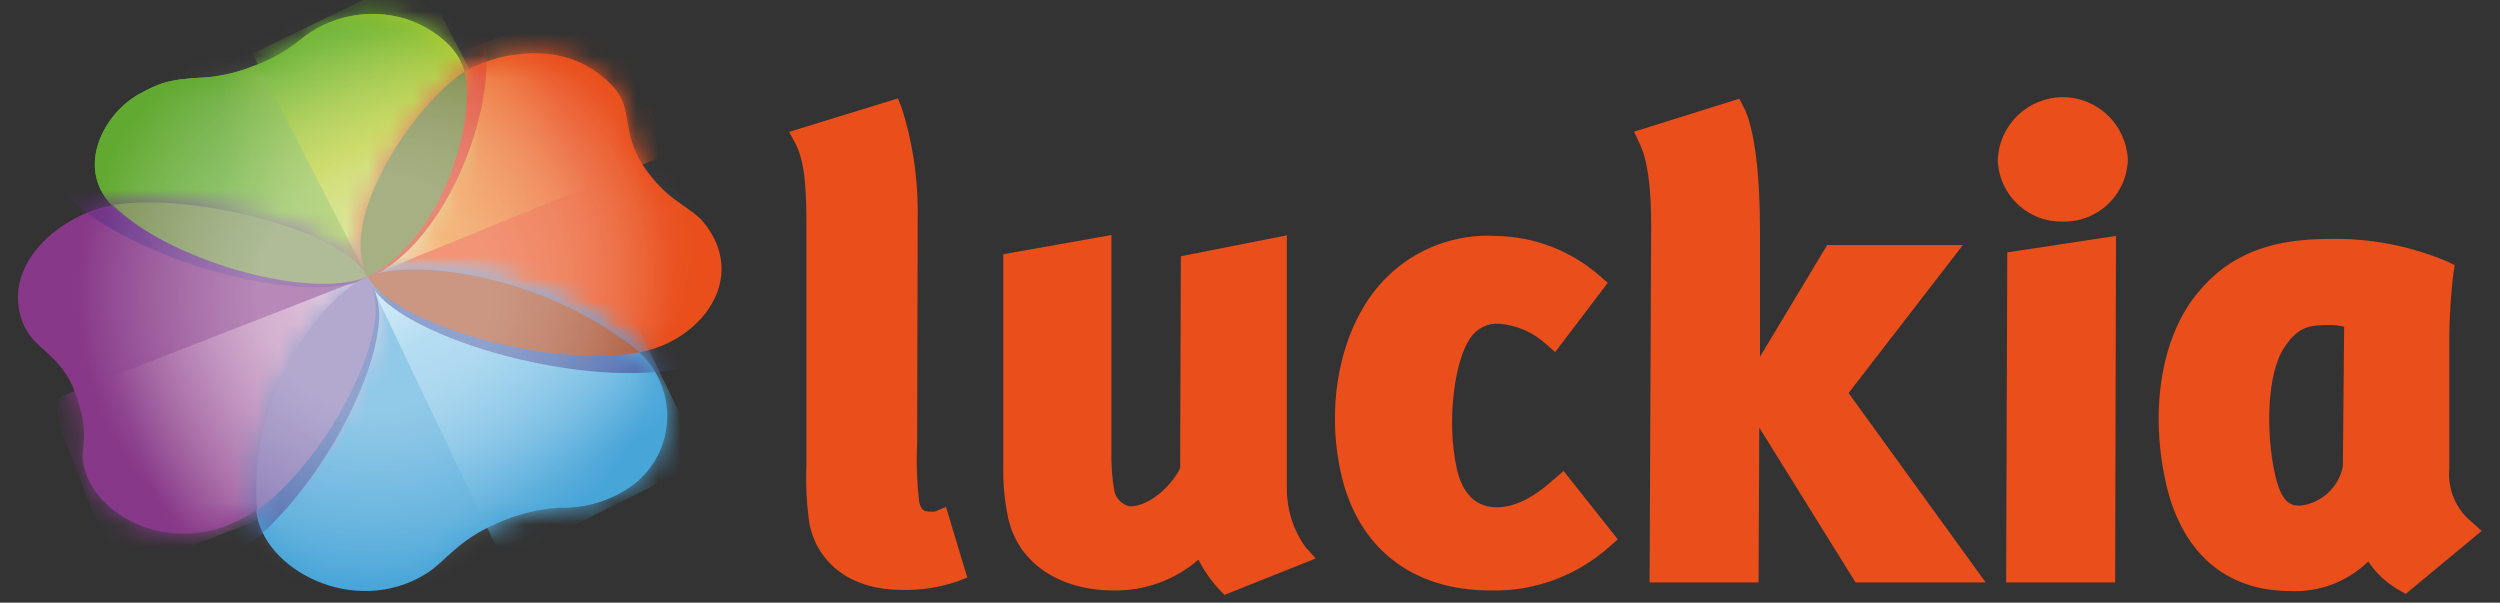
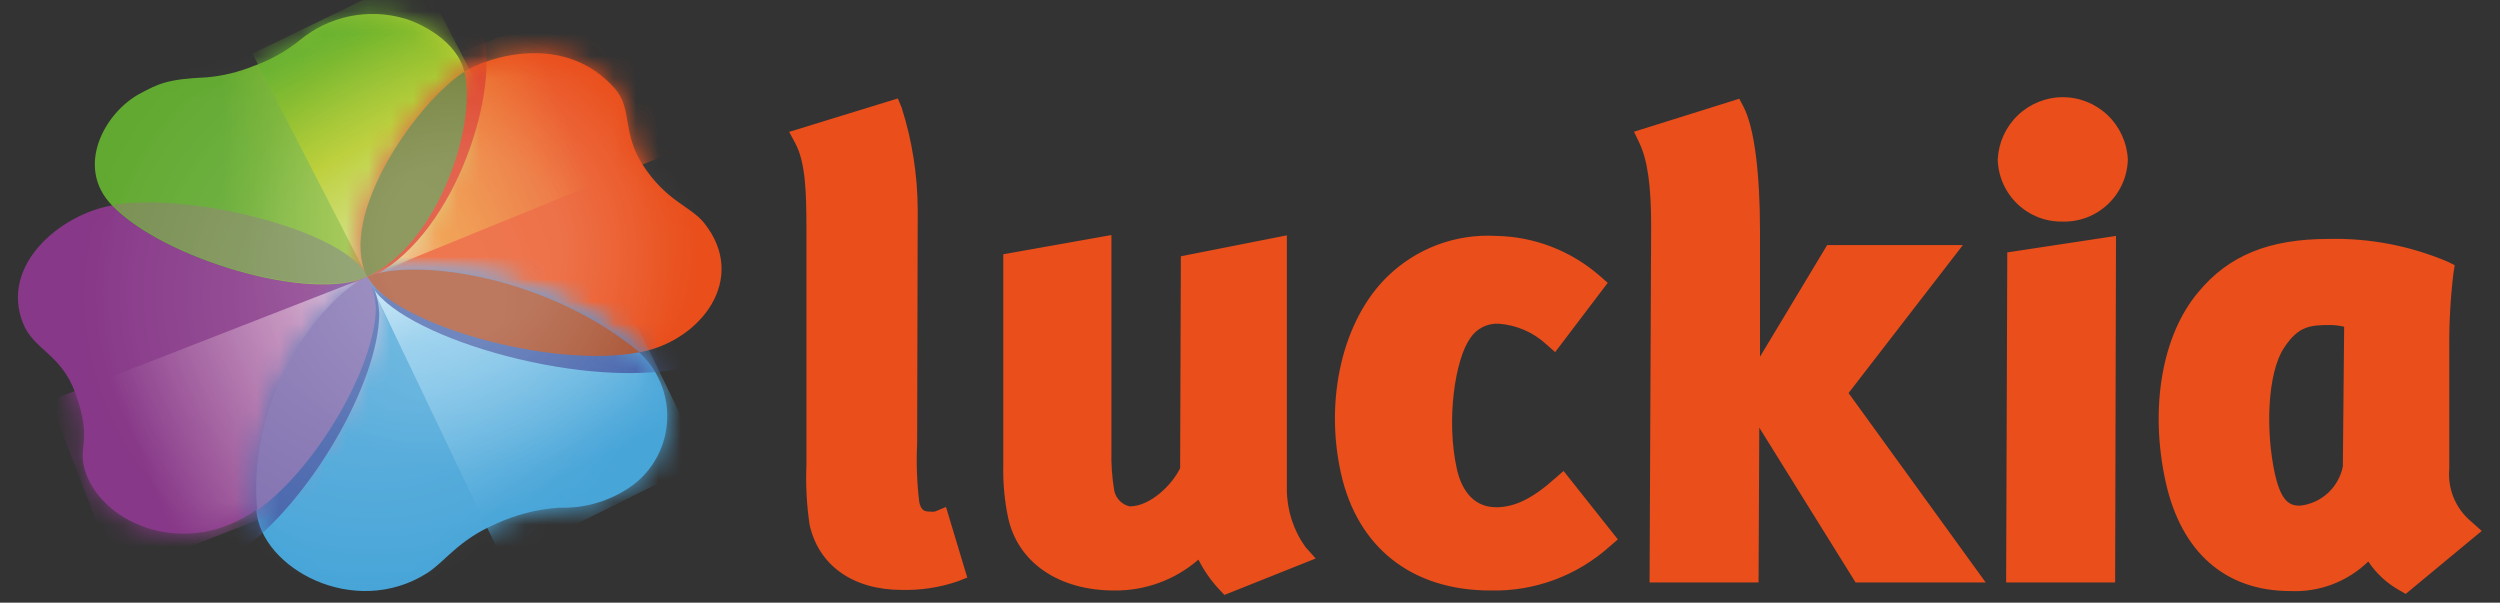
<svg xmlns="http://www.w3.org/2000/svg" width="112" height="27" viewBox="0 0 112 27" fill="none">
  <rect x="0" y="0" width="112" height="27" fill="#333333" stroke="none" />
  <g clip-path="url(#clip0_2888_7622)">
    <path d="M40.397 26.428C38.221 26.428 36.672 25.335 36.269 23.503C36.138 22.616 36.091 21.718 36.128 20.822V10.286C36.128 8.627 36.09 7.29 35.635 6.429L35.354 5.908L40.224 4.41L40.397 4.828C40.867 6.308 41.108 7.852 41.114 9.405L41.088 19.864C41.046 20.744 41.078 21.626 41.184 22.5C41.267 22.854 41.402 22.918 41.645 22.918C41.723 22.93 41.803 22.93 41.882 22.918L42.381 22.712L43.334 25.875L42.912 26.042C42.103 26.319 41.251 26.449 40.397 26.428ZM54.854 26.653L54.624 26.409C54.25 26.01 53.936 25.56 53.69 25.071C52.643 25.979 51.302 26.47 49.92 26.454C47.43 26.454 45.606 25.206 45.165 23.201C45.003 22.43 44.93 21.642 44.947 20.854V11.391L49.792 10.53V20.173C49.776 20.782 49.819 21.391 49.92 21.992C49.958 22.162 50.043 22.317 50.166 22.44C50.288 22.563 50.443 22.648 50.611 22.686C51.539 22.686 52.531 21.696 52.87 20.97L52.902 11.481L57.651 10.543V21.934C57.656 22.857 57.947 23.756 58.483 24.506L58.944 25.02L54.854 26.653ZM66.765 26.454C63.251 26.454 60.819 24.525 60.077 21.214C59.334 17.904 60.141 14.349 62.157 12.388C62.798 11.764 63.562 11.279 64.399 10.966C65.236 10.653 66.129 10.518 67.021 10.569C68.737 10.597 70.387 11.235 71.68 12.369L72.026 12.671L69.67 15.776L69.28 15.429C68.694 14.888 67.943 14.561 67.149 14.503C66.898 14.488 66.648 14.54 66.423 14.652C66.199 14.765 66.007 14.935 65.869 15.146C65.184 16.104 64.781 18.823 65.267 21.009C65.44 21.793 65.907 22.725 67.034 22.725C67.859 22.725 68.666 22.326 69.658 21.439L70.048 21.099L72.48 24.165L72.122 24.474C70.653 25.796 68.737 26.504 66.765 26.454ZM88.96 26.094L82.816 17.608L87.936 10.98H81.856L78.848 15.981V10.344C78.848 7.772 78.598 5.721 78.112 4.789L77.92 4.423L73.203 5.901L73.446 6.409C73.811 7.174 73.971 8.338 73.971 10.093L73.901 26.094H78.784L78.816 19.157L83.13 26.094H88.96ZM89.926 11.308L89.875 26.094H94.758L94.797 10.569L89.926 11.308ZM110.72 23.374C110.373 23.09 110.102 22.724 109.929 22.309C109.756 21.895 109.687 21.444 109.728 20.996V15.634C109.717 14.5 109.779 13.366 109.914 12.24L109.971 11.88L109.645 11.719C107.961 11.007 106.146 10.661 104.32 10.704C101.658 10.704 99.84 11.443 98.483 13.089C96.851 15.017 96.294 18.302 97.024 21.6C97.722 24.744 99.699 26.479 102.605 26.479C103.246 26.509 103.887 26.408 104.488 26.18C105.089 25.952 105.637 25.603 106.099 25.155C106.453 25.689 106.93 26.13 107.488 26.441L107.776 26.608L111.181 23.786L110.72 23.374ZM104.96 20.893C104.869 21.354 104.633 21.773 104.288 22.09C103.942 22.407 103.505 22.605 103.04 22.654C102.63 22.654 102.208 22.545 101.914 21.221C101.504 19.363 101.555 16.721 102.342 15.557C102.982 14.599 103.501 14.561 104.41 14.561C104.614 14.564 104.818 14.59 105.018 14.638L104.96 20.893ZM92.416 9.926C91.663 9.945 90.933 9.663 90.386 9.143C89.839 8.622 89.519 7.905 89.498 7.149C89.533 6.396 89.855 5.685 90.398 5.165C90.941 4.645 91.662 4.354 92.413 4.354C93.163 4.354 93.885 4.645 94.428 5.165C94.97 5.685 95.293 6.396 95.328 7.149C95.317 7.525 95.233 7.895 95.079 8.239C94.926 8.582 94.706 8.892 94.433 9.15C94.16 9.408 93.839 9.609 93.489 9.742C93.138 9.875 92.765 9.938 92.39 9.926H92.416Z" fill="#E94E1B" />
-     <path d="M11.341 2.964C12.102 2.696 12.812 2.3 13.44 1.794C14.083 1.263 14.845 0.898 15.661 0.73C16.476 0.562 17.319 0.596 18.118 0.829C18.822 1.029 20.48 1.826 20.8 3.214C21.402 5.657 19.565 11.025 16.48 12.401C13.92 13.551 7.334 11.616 5.005 9.186C3.36 7.476 4.678 5.04 6.285 4.185C7.085 3.761 7.482 3.542 9.254 3.465C9.971 3.404 10.674 3.235 11.341 2.964Z" fill="#5FAF2D" />
    <path d="M16.435 12.369C15.117 9.643 18.688 4.564 20.806 3.214C21.907 2.514 25.37 1.44 27.571 3.999C28.326 4.886 27.866 5.927 28.787 7.374C29.85 9.026 30.931 9.225 31.546 9.99C33.536 12.484 31.405 15.249 28.698 15.776C24.646 16.573 17.446 14.458 16.435 12.369Z" fill="#E94E1B" />
    <path d="M16.461 12.394C18.381 11.584 24.32 12.201 28.621 15.776C29.043 16.157 29.375 16.627 29.594 17.152C29.814 17.677 29.915 18.245 29.889 18.814C29.864 19.384 29.714 19.94 29.449 20.444C29.184 20.948 28.812 21.387 28.358 21.729C27.397 22.429 26.23 22.787 25.043 22.744C24.062 22.812 23.101 23.058 22.208 23.471C20.512 24.204 19.923 25.181 19.123 25.682C15.866 27.733 11.712 25.47 11.482 22.866C11.034 17.357 14.758 13.101 16.461 12.394Z" fill="#48A5D8" />
    <path d="M16.448 12.401C16.684 12.834 16.818 13.315 16.838 13.809C16.838 16.412 14.202 20.938 11.539 22.809C8.339 25.065 4.704 23.509 3.859 21.234C3.398 19.948 4.198 19.903 3.373 17.601C2.733 15.846 1.498 15.673 1.03 14.477C-1.13249e-06 11.906 2.65 9.617 5.037 9.199C8.582 8.595 15.546 10.356 16.448 12.401Z" fill="#873888" />
    <mask id="mask0_2888_7622" style="mask-type:luminance" maskUnits="userSpaceOnUse" x="0" y="9" width="17" height="15">
      <path d="M16.448 12.401C16.684 12.834 16.818 13.315 16.838 13.809C16.838 16.412 14.202 20.938 11.539 22.809C8.339 25.065 4.704 23.509 3.859 21.234C3.398 19.948 4.198 19.903 3.373 17.601C2.733 15.846 1.498 15.673 1.03 14.477C-1.13249e-06 11.906 2.65 9.617 5.037 9.199C8.582 8.595 15.546 10.356 16.448 12.401Z" fill="white" />
    </mask>
    <g mask="url(#mask0_2888_7622)">
      <path d="M2.228 17.953L16.566 12.364L19.58 20.167L5.243 25.756L2.228 17.953Z" fill="url(#paint0_linear_2888_7622)" />
    </g>
    <mask id="mask1_2888_7622" style="mask-type:luminance" maskUnits="userSpaceOnUse" x="11" y="12" width="19" height="15">
      <path d="M16.461 12.394C18.381 11.584 24.32 12.201 28.621 15.776C29.043 16.157 29.375 16.627 29.594 17.152C29.814 17.677 29.915 18.245 29.889 18.814C29.864 19.384 29.714 19.94 29.449 20.444C29.184 20.948 28.812 21.387 28.358 21.729C27.397 22.429 26.23 22.787 25.043 22.744C24.062 22.812 23.101 23.058 22.208 23.471C20.512 24.204 19.923 25.181 19.123 25.682C15.866 27.733 11.712 25.47 11.482 22.866C11.034 17.357 14.758 13.101 16.461 12.394Z" fill="white" />
    </mask>
    <g mask="url(#mask1_2888_7622)">
      <path d="M31.488 20.661L22.528 25.11L16.314 12.111L25.222 7.734L31.488 20.661Z" fill="url(#paint1_linear_2888_7622)" />
    </g>
    <mask id="mask2_2888_7622" style="mask-type:luminance" maskUnits="userSpaceOnUse" x="16" y="2" width="17" height="14">
      <path d="M16.435 12.369C15.117 9.643 18.688 4.564 20.806 3.214C21.907 2.514 25.37 1.44 27.571 3.999C28.326 4.886 27.866 5.927 28.787 7.374C29.85 9.026 30.931 9.225 31.546 9.99C33.536 12.484 31.405 15.249 28.698 15.776C24.646 16.573 17.446 14.458 16.435 12.369Z" fill="white" />
    </mask>
    <g mask="url(#mask2_2888_7622)">
      <path d="M30.656 6.602L27.846 -0.444L13.498 5.085L16.448 12.401L22.278 10.022L28.083 7.663L30.656 6.602Z" fill="url(#paint2_linear_2888_7622)" />
    </g>
    <path d="M11.341 2.964C12.102 2.696 12.812 2.3 13.44 1.794C14.083 1.263 14.845 0.898 15.661 0.73C16.476 0.562 17.319 0.596 18.118 0.829C18.822 1.029 20.48 1.826 20.8 3.214C21.402 5.657 19.565 11.025 16.48 12.401C13.92 13.551 7.334 11.616 5.005 9.186C3.36 7.476 4.678 5.04 6.285 4.185C7.085 3.761 7.482 3.542 9.254 3.465C9.971 3.404 10.674 3.235 11.341 2.964Z" fill="url(#paint3_linear_2888_7622)" />
    <mask id="mask3_2888_7622" style="mask-type:luminance" maskUnits="userSpaceOnUse" x="4" y="0" width="17" height="13">
      <path d="M11.341 2.964C12.102 2.696 12.812 2.3 13.44 1.794C14.083 1.263 14.845 0.898 15.661 0.73C16.476 0.562 17.319 0.596 18.118 0.829C18.822 1.029 20.48 1.826 20.8 3.214C21.402 5.657 19.565 11.025 16.48 12.401C13.92 13.551 7.334 11.616 5.005 9.186C3.36 7.476 4.678 5.04 6.285 4.185C7.085 3.761 7.482 3.542 9.254 3.465C9.971 3.404 10.674 3.235 11.341 2.964Z" fill="white" />
    </mask>
    <g mask="url(#mask3_2888_7622)">
      <path d="M11.309 2.404L18.79 -1.228L24.051 8.955L16.525 12.523L11.309 2.404Z" fill="url(#paint4_linear_2888_7622)" />
    </g>
    <mask id="mask4_2888_7622" style="mask-type:luminance" maskUnits="userSpaceOnUse" x="11" y="12" width="19" height="15">
      <path d="M16.461 12.394C18.381 11.584 24.32 12.201 28.621 15.776C29.043 16.157 29.375 16.627 29.594 17.152C29.814 17.677 29.915 18.245 29.889 18.814C29.864 19.384 29.714 19.94 29.449 20.444C29.184 20.948 28.812 21.387 28.358 21.729C27.397 22.429 26.23 22.787 25.043 22.744C24.062 22.812 23.101 23.058 22.208 23.471C20.512 24.204 19.923 25.181 19.123 25.682C15.866 27.733 11.712 25.47 11.482 22.866C11.034 17.357 14.758 13.101 16.461 12.394Z" fill="white" />
    </mask>
    <g mask="url(#mask4_2888_7622)">
      <path d="M16.576 12.677C15.091 9.643 19.123 3.857 21.517 2.34C22.752 1.543 26.662 0.328 29.146 3.214C30.003 4.217 29.472 5.413 30.515 7.033C31.718 8.897 32.934 9.116 33.626 9.984C35.878 12.793 33.472 15.917 30.426 16.521C25.843 17.421 17.722 15.036 16.576 12.677Z" fill="#4563AB" />
      <path d="M16.531 12.407C16.811 12.921 16.968 13.493 16.992 14.079C16.954 17.145 13.882 22.487 10.739 24.711C6.976 27.373 2.675 25.534 1.709 22.854C1.165 21.336 2.112 21.285 1.139 18.566C0.39 16.496 -1.082 16.258 -1.626 14.876C-2.842 11.822 0.294 9.148 3.104 8.653C7.251 7.92 15.469 10.003 16.531 12.407Z" fill="#4563AB" />
    </g>
    <mask id="mask5_2888_7622" style="mask-type:luminance" maskUnits="userSpaceOnUse" x="16" y="2" width="17" height="14">
      <path d="M16.435 12.369C15.117 9.643 18.688 4.564 20.806 3.214C21.907 2.514 25.37 1.44 27.571 3.999C28.326 4.886 27.866 5.927 28.787 7.374C29.85 9.026 30.931 9.225 31.546 9.99C33.536 12.484 31.405 15.249 28.698 15.776C24.646 16.573 17.446 14.458 16.435 12.369Z" fill="white" />
    </mask>
    <g mask="url(#mask5_2888_7622)">
      <path d="M10.368 1.209C11.267 0.888 12.104 0.417 12.845 -0.186C13.614 -0.819 14.524 -1.254 15.497 -1.454C16.47 -1.655 17.478 -1.614 18.432 -1.337C19.302 -1.099 21.267 -0.148 21.664 1.491C22.381 4.41 20.192 10.819 16.506 12.465C13.434 13.834 5.581 11.52 2.803 8.608C0.838 6.576 2.413 3.658 4.352 2.636C5.306 2.166 5.76 1.929 7.898 1.813C8.746 1.733 9.578 1.529 10.368 1.209Z" fill="#DB371B" />
    </g>
    <mask id="mask6_2888_7622" style="mask-type:luminance" maskUnits="userSpaceOnUse" x="0" y="9" width="17" height="15">
      <path d="M16.448 12.401C16.684 12.834 16.818 13.315 16.838 13.809C16.838 16.412 14.202 20.938 11.539 22.809C8.339 25.065 4.704 23.509 3.859 21.234C3.398 19.948 4.198 19.903 3.373 17.601C2.733 15.846 1.498 15.673 1.03 14.477C-1.13249e-06 11.906 2.65 9.617 5.037 9.199C8.582 8.595 15.546 10.356 16.448 12.401Z" fill="white" />
    </mask>
    <g mask="url(#mask6_2888_7622)">
-       <path d="M10.368 1.209C11.267 0.888 12.104 0.417 12.845 -0.186C13.614 -0.819 14.524 -1.254 15.497 -1.454C16.47 -1.655 17.478 -1.614 18.432 -1.337C19.302 -1.099 21.267 -0.148 21.664 1.491C22.381 4.41 20.192 10.819 16.506 12.465C13.434 13.834 5.581 11.52 2.803 8.608C0.838 6.576 2.413 3.658 4.352 2.636C5.306 2.166 5.76 1.929 7.898 1.813C8.746 1.733 9.578 1.529 10.368 1.209Z" fill="#662D86" />
-     </g>
+       </g>
    <path d="M20.806 3.214C18.682 4.577 15.117 9.643 16.435 12.375H16.467C19.565 11.006 21.395 5.657 20.806 3.214Z" fill="#6D7B31" />
    <path d="M16.838 13.809C16.818 13.315 16.684 12.834 16.448 12.401C14.72 13.127 11.046 17.357 11.52 22.841H11.552C14.202 20.938 16.806 16.412 16.838 13.809Z" fill="#806FAF" />
    <path d="M28.653 15.782C24.32 12.214 18.387 11.571 16.461 12.394C17.517 14.471 24.614 16.554 28.653 15.782Z" fill="#A85130" />
    <path d="M16.448 12.394C15.546 10.356 8.582 8.595 5.069 9.18C7.392 11.604 13.869 13.5 16.448 12.394Z" fill="#798F52" />
    <mask id="mask7_2888_7622" style="mask-type:luminance" maskUnits="userSpaceOnUse" x="0" y="0" width="33" height="27">
      <path d="M31.546 9.977C30.906 9.212 29.85 9.013 28.787 7.361C27.866 5.934 28.326 4.873 27.571 3.986C25.37 1.414 21.907 2.501 20.806 3.201V3.214C20.48 1.826 18.822 1.029 18.093 0.829C17.297 0.6 16.459 0.569 15.648 0.737C14.838 0.904 14.08 1.267 13.44 1.794C12.819 2.298 12.118 2.693 11.366 2.964C10.706 3.233 10.009 3.402 9.299 3.465C7.526 3.574 7.13 3.761 6.33 4.185C4.704 5.04 3.386 7.476 5.05 9.186L5.088 9.219C2.707 9.649 0.083 11.906 1.107 14.49C1.574 15.66 2.822 15.859 3.45 17.614C4.275 19.916 3.45 19.967 3.936 21.246C4.704 23.516 8.32 25.071 11.52 22.841C11.75 25.412 15.904 27.707 19.162 25.656C19.962 25.155 20.55 24.178 22.246 23.445C23.14 23.032 24.1 22.786 25.082 22.719C26.268 22.761 27.435 22.403 28.397 21.703C28.85 21.361 29.222 20.923 29.486 20.42C29.751 19.917 29.901 19.362 29.927 18.793C29.953 18.225 29.853 17.658 29.635 17.133C29.417 16.608 29.086 16.138 28.666 15.756H28.71C31.405 15.236 33.536 12.471 31.546 9.977Z" fill="white" />
    </mask>
    <g mask="url(#mask7_2888_7622)">
      <g opacity="0.4">
-         <path d="M32.685 13.307C32.685 9.976 31.701 6.72 29.859 3.95C28.016 1.18 25.398 -0.979 22.334 -2.254C19.27 -3.528 15.898 -3.862 12.646 -3.212C9.393 -2.562 6.405 -0.958 4.06 1.397C1.715 3.753 0.118 6.754 -0.529 10.021C-1.176 13.289 -0.844 16.675 0.425 19.753C1.694 22.83 3.844 25.461 6.601 27.311C9.358 29.162 12.6 30.15 15.917 30.15C18.119 30.15 20.299 29.714 22.334 28.868C24.368 28.021 26.216 26.781 27.774 25.217C29.331 23.653 30.566 21.796 31.408 19.753C32.251 17.709 32.685 15.519 32.685 13.307Z" fill="url(#paint5_radial_2888_7622)" />
        <path opacity="0.3" d="M32.685 13.307C32.685 9.976 31.701 6.72 29.859 3.95C28.016 1.18 25.398 -0.979 22.334 -2.254C19.27 -3.528 15.898 -3.862 12.646 -3.212C9.393 -2.562 6.405 -0.958 4.06 1.397C1.715 3.753 0.118 6.754 -0.529 10.021C-1.176 13.289 -0.844 16.675 0.425 19.753C1.694 22.83 3.844 25.461 6.601 27.311C9.358 29.162 12.6 30.15 15.917 30.15C18.119 30.15 20.299 29.714 22.334 28.868C24.368 28.021 26.216 26.781 27.774 25.217C29.331 23.653 30.566 21.796 31.408 19.753C32.251 17.709 32.685 15.519 32.685 13.307Z" fill="url(#paint6_radial_2888_7622)" />
        <path opacity="0.4" d="M34.758 17.691C34.76 14.358 33.777 11.1 31.934 8.328C30.091 5.556 27.472 3.396 24.406 2.12C21.341 0.843 17.968 0.509 14.713 1.159C11.459 1.809 8.469 3.414 6.123 5.771C3.776 8.128 2.179 11.13 1.532 14.399C0.885 17.669 1.217 21.057 2.488 24.136C3.758 27.215 5.909 29.846 8.669 31.697C11.428 33.548 14.672 34.536 17.99 34.534C22.438 34.534 26.703 32.76 29.847 29.601C32.992 26.442 34.758 22.158 34.758 17.691Z" fill="url(#paint7_radial_2888_7622)" />
      </g>
    </g>
  </g>
  <defs>
    <linearGradient id="paint0_linear_2888_7622" x1="3.221" y1="21.009" x2="17.563" y2="15.468" gradientUnits="userSpaceOnUse">
      <stop offset="0.2" stop-color="#873888" />
      <stop offset="0.76" stop-color="#BF88B7" />
      <stop offset="1" stop-color="#DEC3DC" />
    </linearGradient>
    <linearGradient id="paint1_linear_2888_7622" x1="27.236" y1="23.096" x2="20.9" y2="10.165" gradientUnits="userSpaceOnUse">
      <stop offset="0.17" stop-color="#48A5D8" />
      <stop offset="0.75" stop-color="#85C7EA" />
      <stop offset="1" stop-color="#CAE7F6" />
    </linearGradient>
    <linearGradient id="paint2_linear_2888_7622" x1="29.216" y1="2.964" x2="14.952" y2="8.699" gradientUnits="userSpaceOnUse">
      <stop offset="0.29" stop-color="#E94E1B" />
      <stop offset="0.75" stop-color="#EC8825" />
      <stop offset="1" stop-color="#F5C6A8" />
    </linearGradient>
    <linearGradient id="paint3_linear_2888_7622" x1="4.25" y1="6.686" x2="20.915" y2="6.686" gradientUnits="userSpaceOnUse">
      <stop offset="0.34" stop-color="#61A930" />
      <stop offset="1" stop-color="#BCCF33" />
    </linearGradient>
    <linearGradient id="paint4_linear_2888_7622" x1="17.185" y1="-0.215" x2="22.863" y2="10.193" gradientUnits="userSpaceOnUse">
      <stop stop-color="#5FAF2D" />
      <stop offset="0.46" stop-color="#B1C718" />
      <stop offset="1" stop-color="#D5E395" />
    </linearGradient>
    <radialGradient id="paint5_radial_2888_7622" cx="0" cy="0" r="1" gradientUnits="userSpaceOnUse" gradientTransform="translate(16.757 13.177) scale(13.375 13.434)">
      <stop offset="0.39" stop-color="white" />
      <stop offset="1" stop-color="white" stop-opacity="0" />
    </radialGradient>
    <radialGradient id="paint6_radial_2888_7622" cx="0" cy="0" r="1" gradientUnits="userSpaceOnUse" gradientTransform="translate(16.757 13.177) scale(13.375 13.434)">
      <stop offset="0.39" stop-color="white" />
      <stop offset="1" stop-color="white" stop-opacity="0" />
    </radialGradient>
    <radialGradient id="paint7_radial_2888_7622" cx="0" cy="0" r="1" gradientUnits="userSpaceOnUse" gradientTransform="translate(21.21 10.834) scale(10.233 10.279)">
      <stop offset="0.38" stop-color="white" />
      <stop offset="1" stop-color="white" stop-opacity="0" />
    </radialGradient>
    <clipPath id="clip0_2888_7622">
      <rect width="112" height="27" fill="white" />
    </clipPath>
  </defs>
</svg>